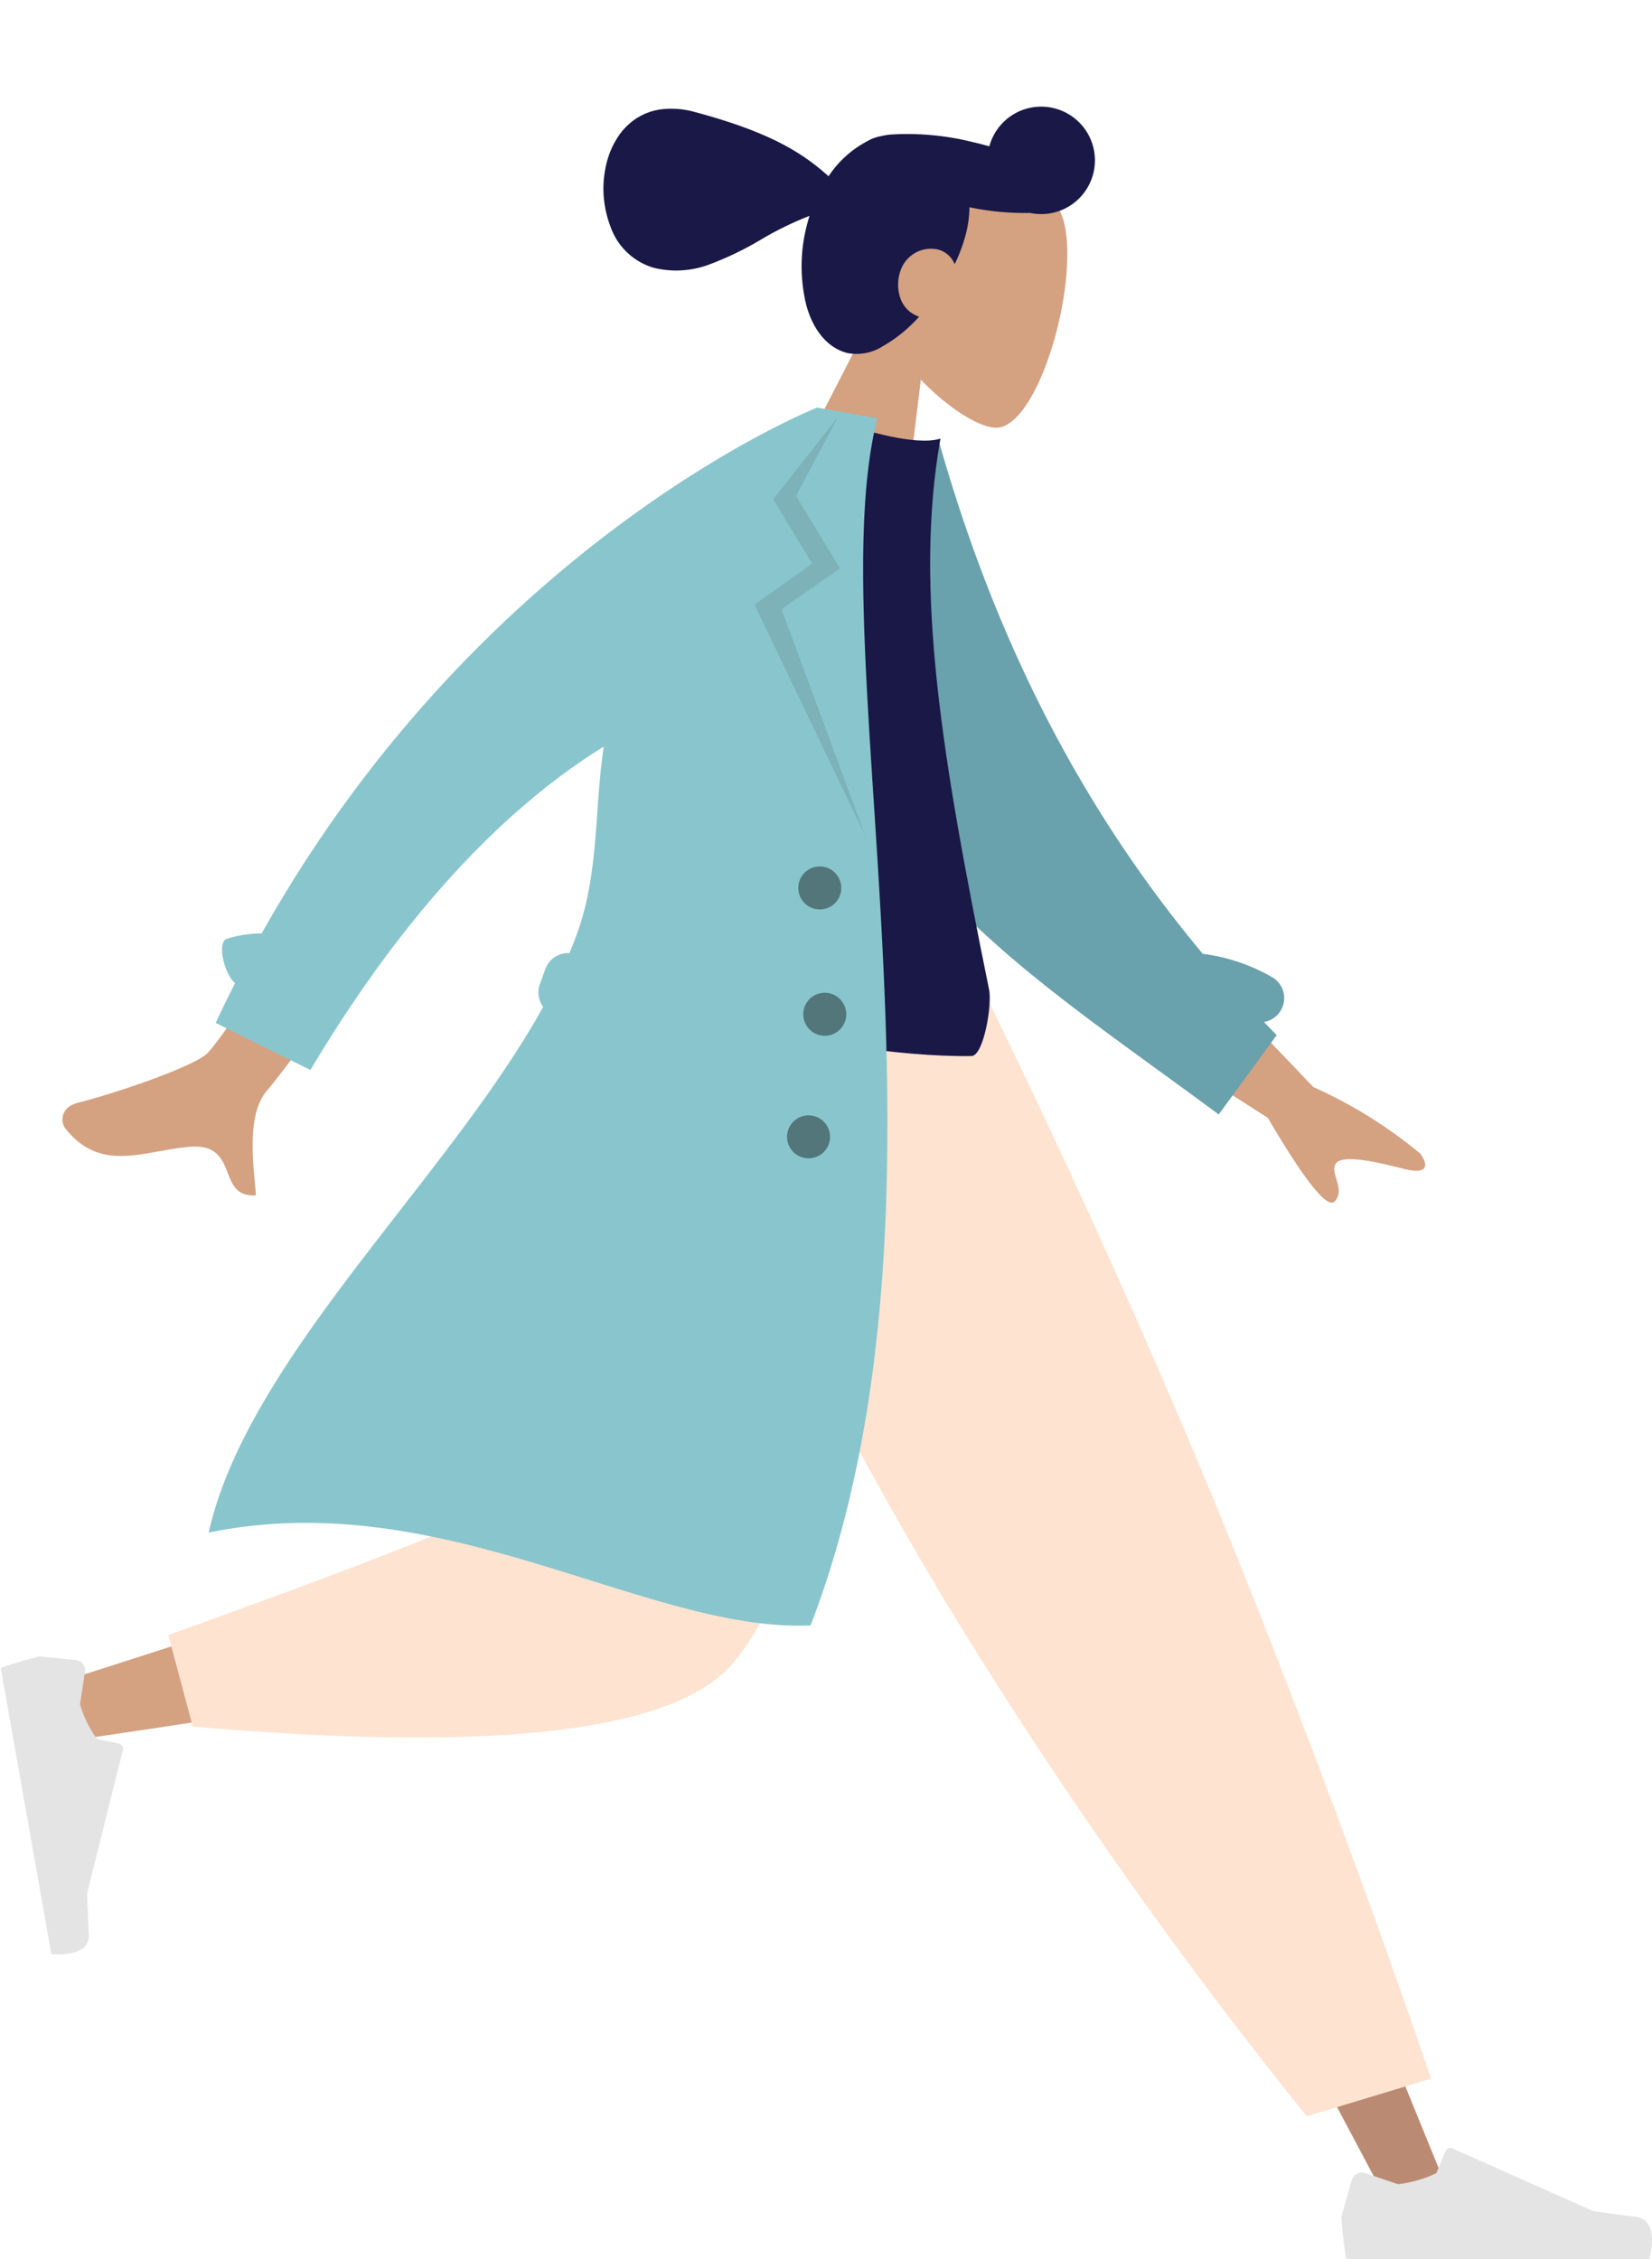
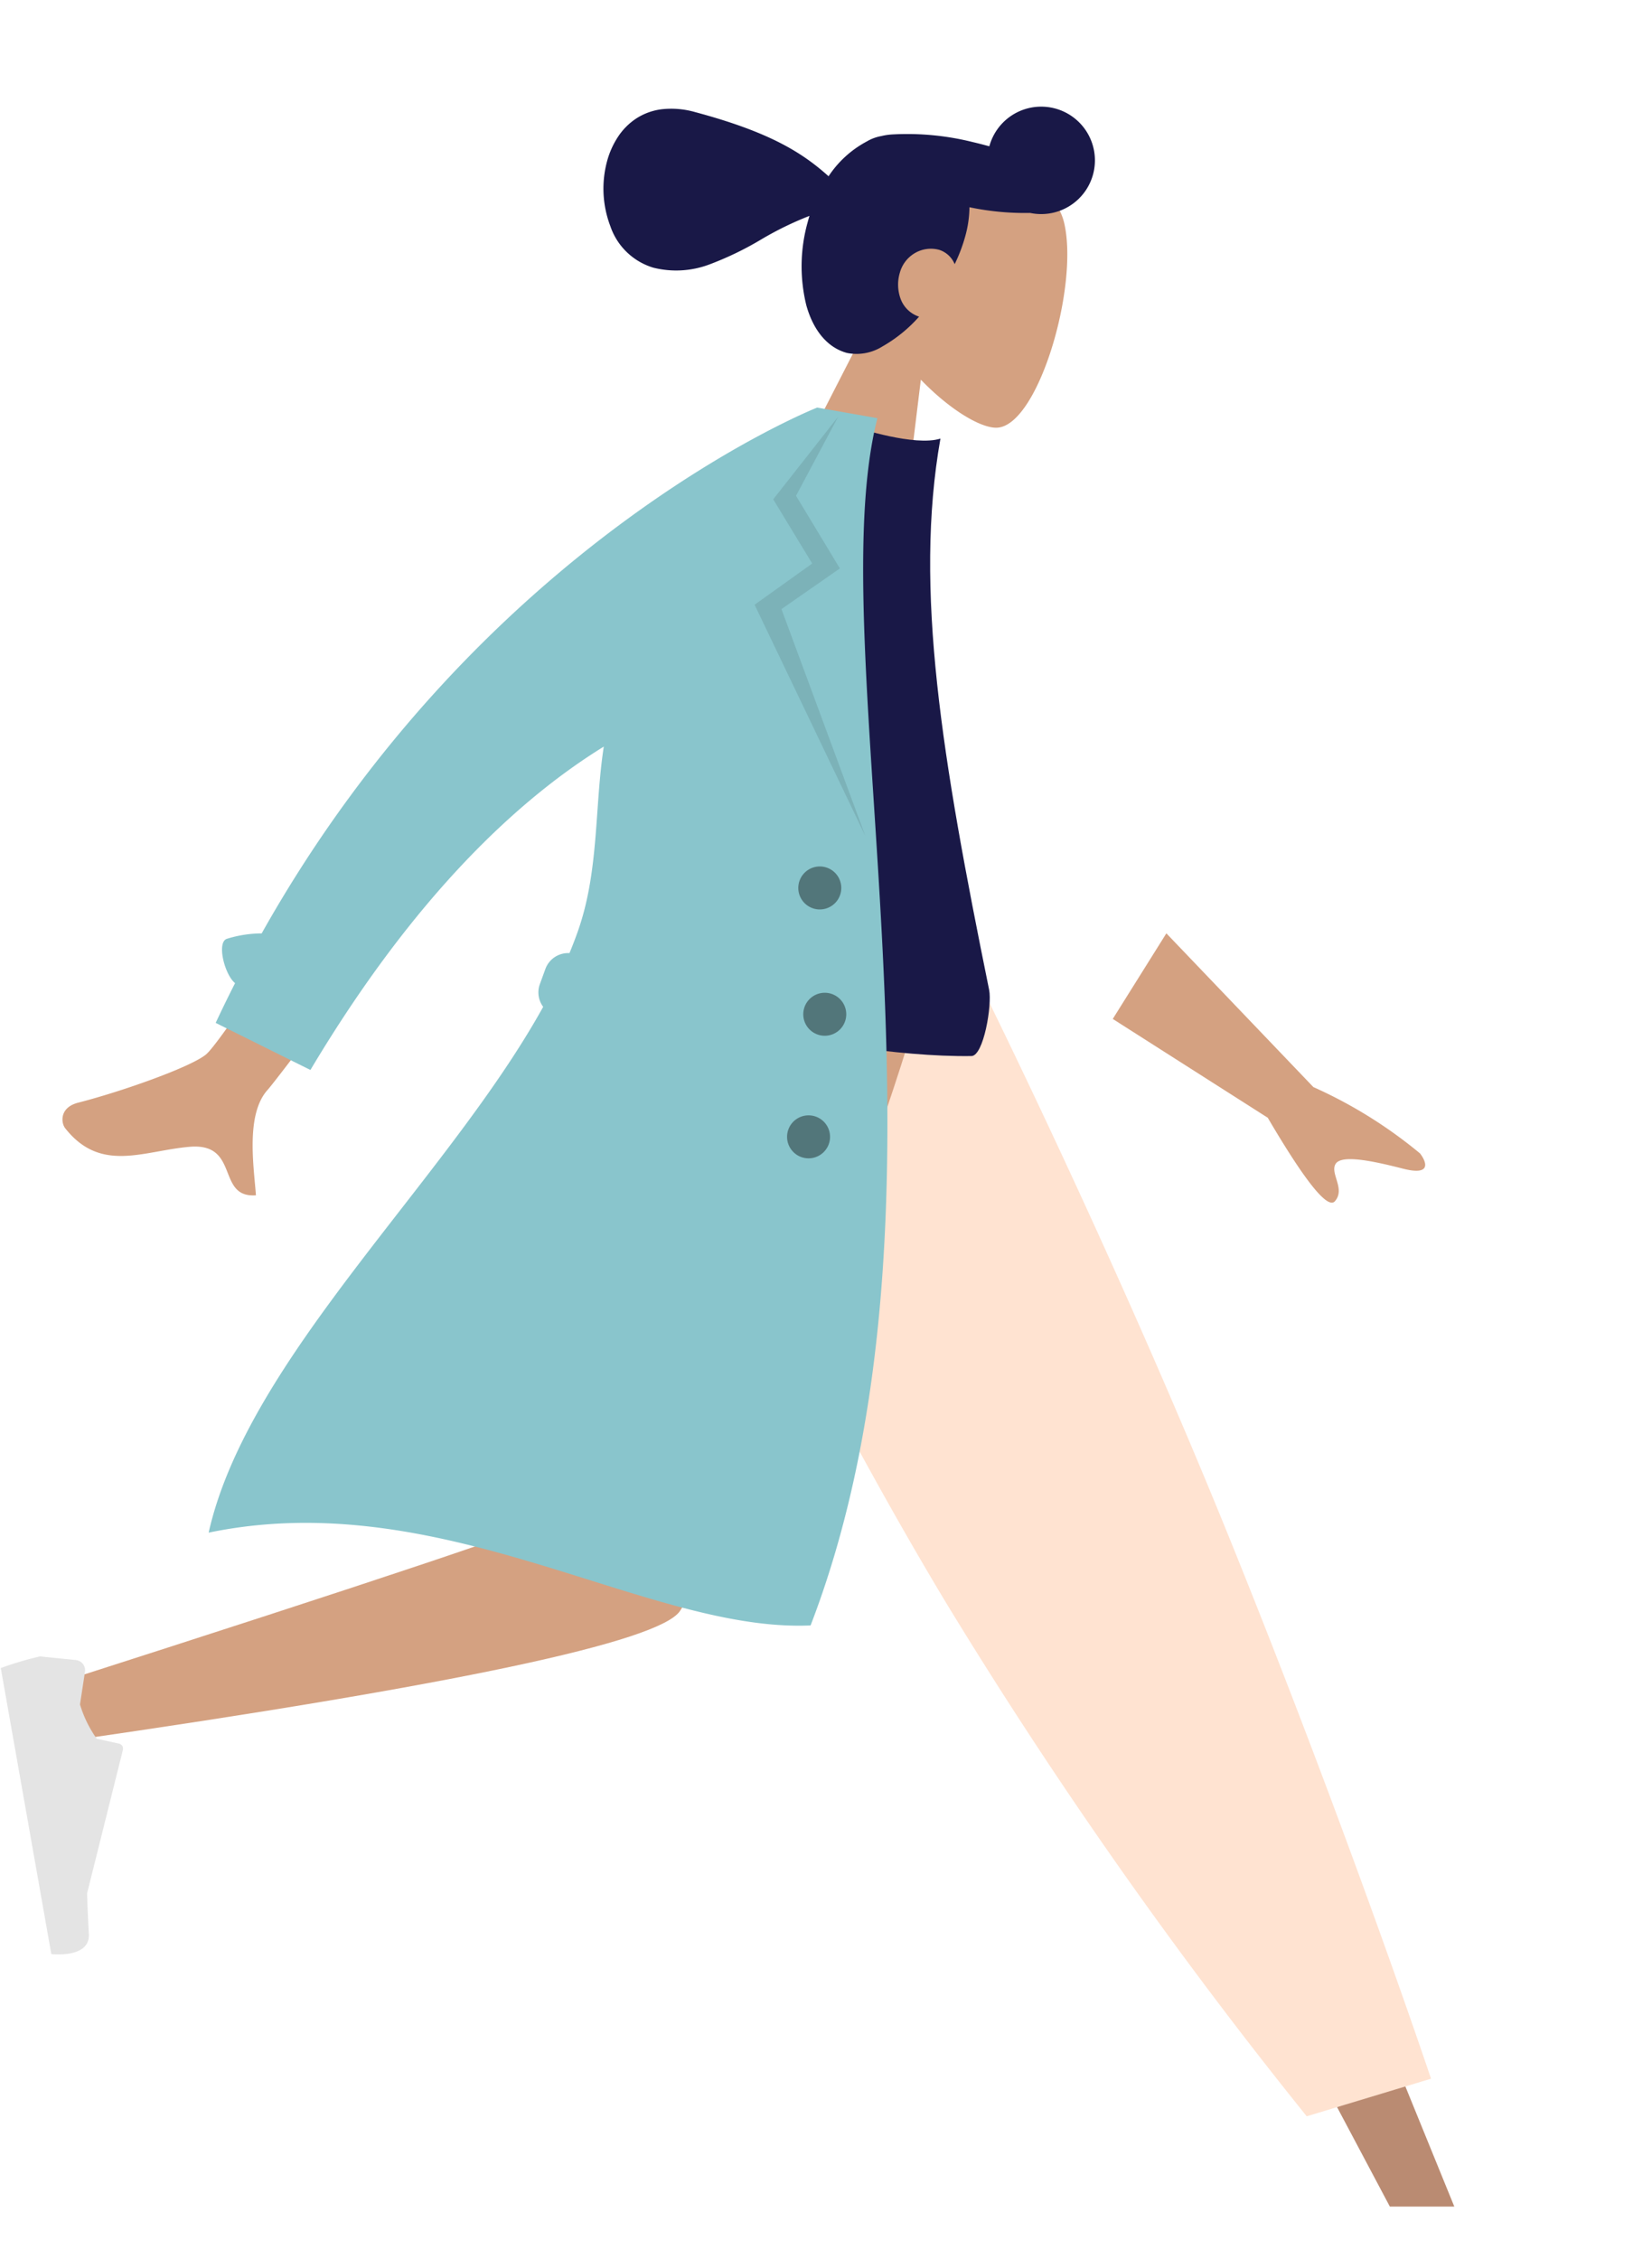
<svg xmlns="http://www.w3.org/2000/svg" width="160.307" height="219.228" viewBox="0 0 160.307 219.228">
  <g transform="translate(1.705 -22.209)">
    <g transform="matrix(0.966, 0.259, -0.259, 0.966, 61.399, 22.209)">
      <g transform="translate(24.502 5.732)">
        <path d="M0,38.04,4.307,17.972A14.114,14.114,0,0,1,.551,7.83c.783-11.152,16.313-8.7,19.334-3.07s2.662,19.905-1.242,20.911c-1.557.4-4.874-.581-8.25-2.615L12.512,38.04Z" transform="translate(0 0)" fill="#d4a181" />
      </g>
      <path d="M27.3,28.139c-1.919,0-3.7-1.226-5.011-3.452a15.881,15.881,0,0,1-1.957-7.84c0-.2,0-.407.012-.613A31.825,31.825,0,0,0,16.4,19.667a30.888,30.888,0,0,1-4.264,3.668,9.13,9.13,0,0,1-5.121,1.678A6.327,6.327,0,0,1,1.937,22.2,10.231,10.231,0,0,1,0,16.246a8.175,8.175,0,0,1,.4-2.578,6.2,6.2,0,0,1,1.246-2.193A5.86,5.86,0,0,1,3.821,9.951a8.414,8.414,0,0,1,3.2-.571c7.369,0,10.972,1.064,14.115,2.662a10.134,10.134,0,0,1,2.7-4.215,4.194,4.194,0,0,1,1.243-.882A5.829,5.829,0,0,1,26.12,6.5a26.226,26.226,0,0,1,7.657-1.285c.41-.014.82-.021,1.219-.021.152,0,.3,0,.454,0a5.213,5.213,0,1,1,5.5,5.22,26.231,26.231,0,0,1-5.832.991,10.908,10.908,0,0,1,.336,2.8,15.768,15.768,0,0,1-.291,2.907,2.429,2.429,0,0,0-1.795-.954,3.079,3.079,0,0,0-2.256.96,3.18,3.18,0,0,0-.872,2.167,4.019,4.019,0,0,0,.806,2.542,2.87,2.87,0,0,0,2.1,1.1,13.988,13.988,0,0,1-2.7,3.726A4.712,4.712,0,0,1,27.3,28.139Z" transform="translate(0 0)" fill="#191847" />
    </g>
    <g transform="translate(-1.705 116.895)">
      <path d="M0,0,38.737,64.734l29.042,54.727h6.255L25.375,0Z" transform="translate(67.089 0)" fill="#ba8b72" />
      <g transform="translate(130.168 113.772)">
-         <path d="M2.332,2.782a1.043,1.043,0,0,0-1.337.7L0,6.988A33.463,33.463,0,0,0,.47,11.1h29.4s1.146-3.787-1.323-4.089-4.1-.545-4.1-.545L10.781.377a.521.521,0,0,0-.694.277l-.878,2.13A11.819,11.819,0,0,1,5.493,3.851Z" transform="translate(0 -0.332)" fill="#e4e4e4" />
-       </g>
+         </g>
      <path d="M66.155,110.7l12.063-3.648S70.29,83.36,58.785,54.91,34.071,0,34.071,0H0S14.684,33.471,31.134,60.825A464.815,464.815,0,0,0,66.155,110.7Z" transform="translate(60.647 0)" fill="#ffe3d1" />
      <path d="M59.288,0C55.632,22.748,48.58,51.811,47.915,52.708q-.665.9-47.915,16.049l1.351,5.514Q57.7,66.145,60.729,61.662C63.762,57.179,78.906,21.763,84.772,0Z" transform="translate(5.255 0)" fill="#d4a181" />
-       <path d="M0,63.991l2.38,8.88q42.143,3.695,51.643-5.339T75.68,0H43.191q-7.7,47.9-8.611,49.913T0,63.991Z" transform="translate(16.327)" fill="#ffe3d1" />
      <g transform="matrix(0.174, 0.985, -0.985, 0.174, 10.17, 64.957)">
        <path d="M2.235,2.349a1,1,0,0,0-1.282.674L0,6.383a32.1,32.1,0,0,0,.45,3.945H28.632s1.1-3.632-1.268-3.921-3.932-.523-3.932-.523L10.333.043a.5.5,0,0,0-.665.266L8.826,2.352A11.325,11.325,0,0,1,5.265,3.374Z" transform="translate(0 0)" fill="#e4e4e4" />
      </g>
    </g>
    <g transform="matrix(0.985, 0.174, -0.174, 0.985, 15.678, 50.825)">
      <path d="M16.408,42.8c-.646-1.227-1.394-2.455-3.87-1.976C8.106,41.683,4.249,44.277.366,40.3c-.478-.489-.769-1.953.98-2.6,4.358-1.623,10.835-4.751,11.926-6.04C15.5,29.022,29.863,0,29.863,0l9.043,2.3S20.75,32.81,19.487,34.549c-1.894,2.608-.518,7.641-.051,10.278a3.473,3.473,0,0,1-.609.058C17.432,44.884,16.957,43.843,16.408,42.8Zm99.82-15.718-15.951-7.958,4.3-8.8,15.737,13.336a44.774,44.774,0,0,1,10.96,5.318c.667.7,1.437,2.075-1.5,1.641s-6.055-.759-6.533.221,1.227,2.311.307,3.613a.386.386,0,0,1-.334.17Q121.79,34.621,116.228,27.083Z" transform="matrix(0.998, -0.07, 0.07, 0.998, 0, 41.361)" fill="#d4a181" />
-       <path d="M1.921,29.744C-.617,24.87.242,8.31,0,2.285L5.575,0c7.772,16.058,18.291,31.465,33.915,44.625a17.881,17.881,0,0,1,6.962,1.041,2.345,2.345,0,0,1,.025,4.436q.716.522,1.445,1.039l-4.2,8.56C26.074,50.9,9.482,44.27,1.921,29.744Z" transform="translate(69.427 1.064)" fill="#69a1ac" />
      <path d="M0,58.471s24.584,2.7,38.7,0c1.166-.223,1.115-5.247.574-6.619C30.854,30.484,25.315,14.842,25.315,0,23,1.21,17.2.363,17.2.363,6.822,15.657,2.05,33.206,0,58.471Z" transform="translate(49.841 0.887)" fill="#191847" />
      <path d="M31.686,61.884a2.343,2.343,0,0,1-.7-2.117l.271-1.538a2.347,2.347,0,0,1,2.033-1.922q.262-1.172.45-2.329c.986-6.1-.531-12.092-.656-17.981C26.1,42.214,17.646,53.055,10.515,71.844l-9.846-2.9q.564-2.1,1.182-4.126C.711,64.195-.632,61.214.328,60.717a11.514,11.514,0,0,1,3.225-1.1C18.04,18.23,47.751,0,47.751,0h5.929C51.935,23.074,76.046,73.452,67.674,116.474c-6.554,1.463-14.294.378-22.673-.706-11.408-1.476-24-2.951-36.4,2C9.4,100.441,25.433,80.088,31.686,61.884Z" transform="translate(15.11 0)" fill="#89c5cc" />
      <path d="M4.808,0,2.118,8.267l5.416,6.2-4.895,4.87L14.482,39.6,0,19.376l4.808-4.911L0,8.988Z" transform="translate(60.207 0.521)" fill="rgba(0,0,0,0.1)" />
      <path d="M3.128,26.055a2.085,2.085,0,1,1,2.085,2.084A2.085,2.085,0,0,1,3.128,26.055ZM2.607,14.07a2.085,2.085,0,1,1,2.085,2.084A2.084,2.084,0,0,1,2.607,14.07ZM0,2.084A2.085,2.085,0,1,1,2.085,4.169,2.085,2.085,0,0,1,0,2.084Z" transform="translate(69.13 43.772)" fill="rgba(0,0,0,0.4)" />
    </g>
  </g>
</svg>